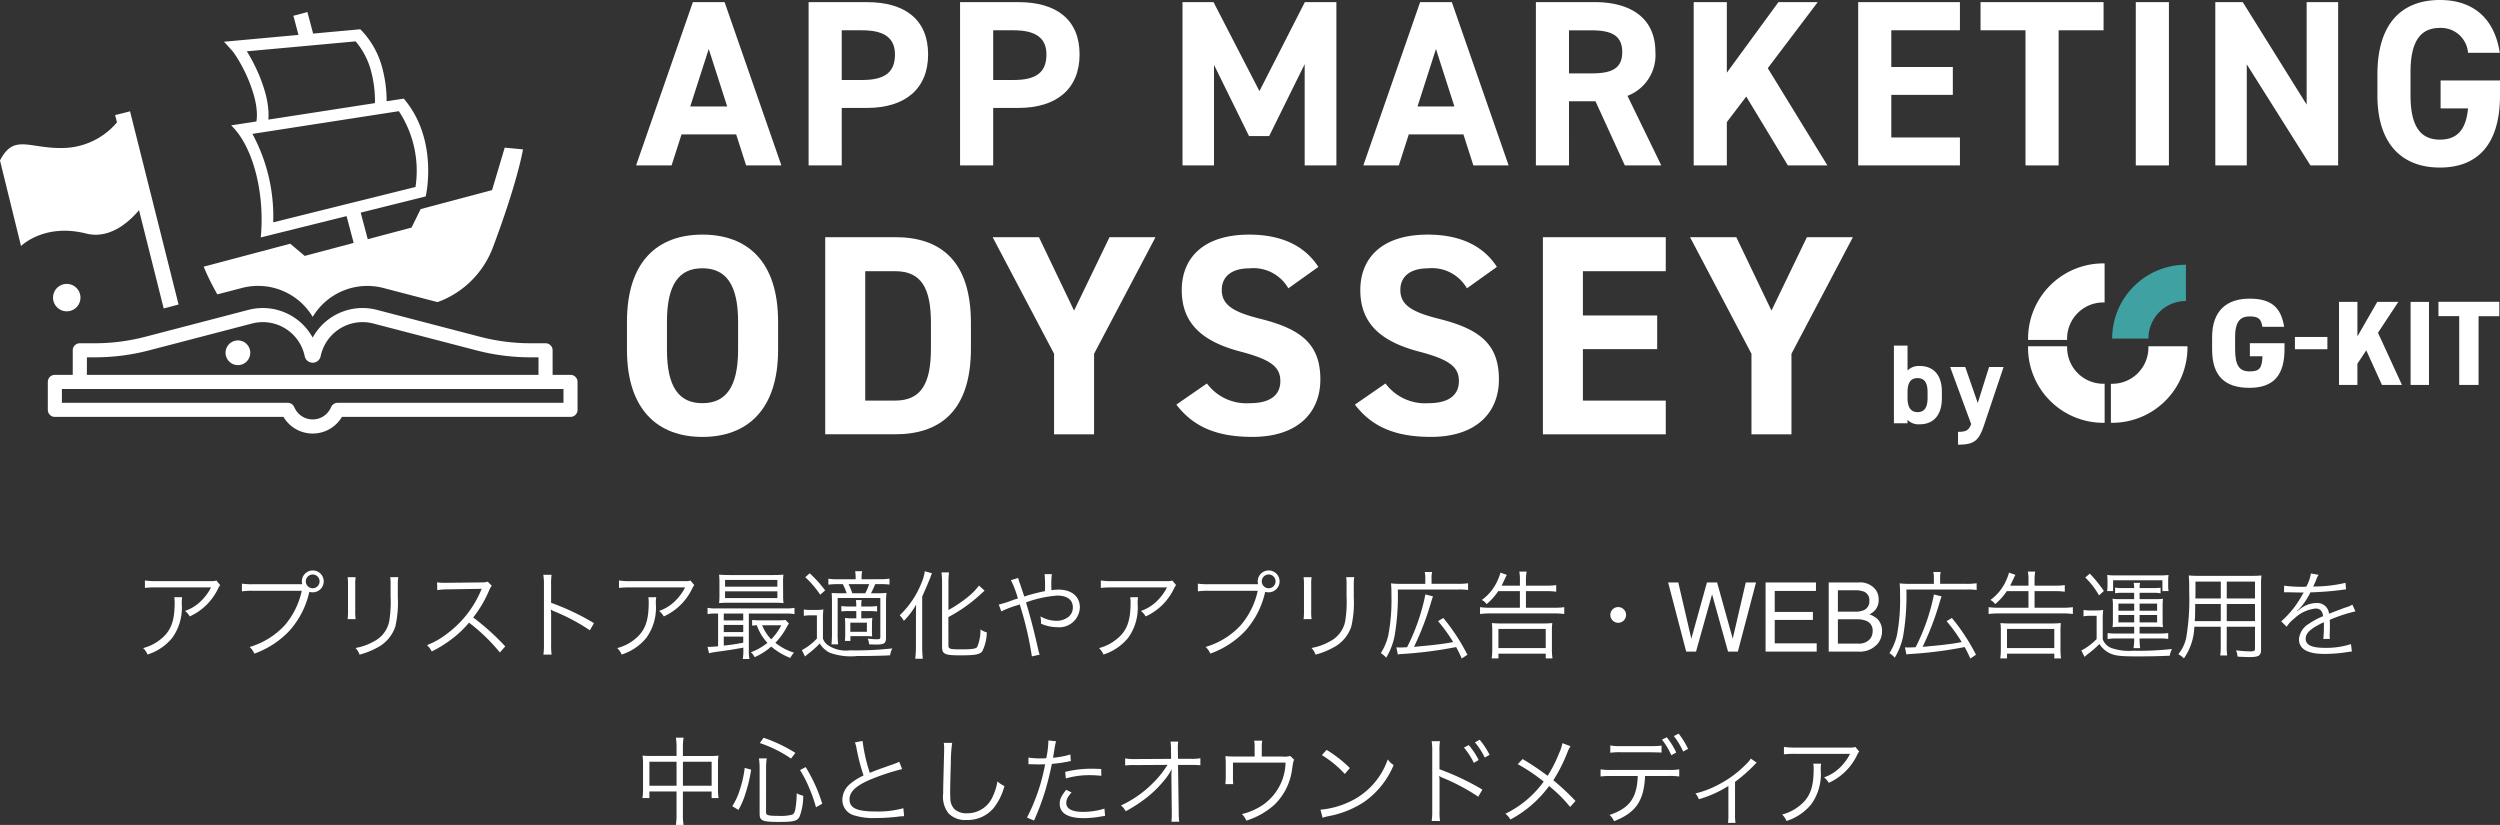
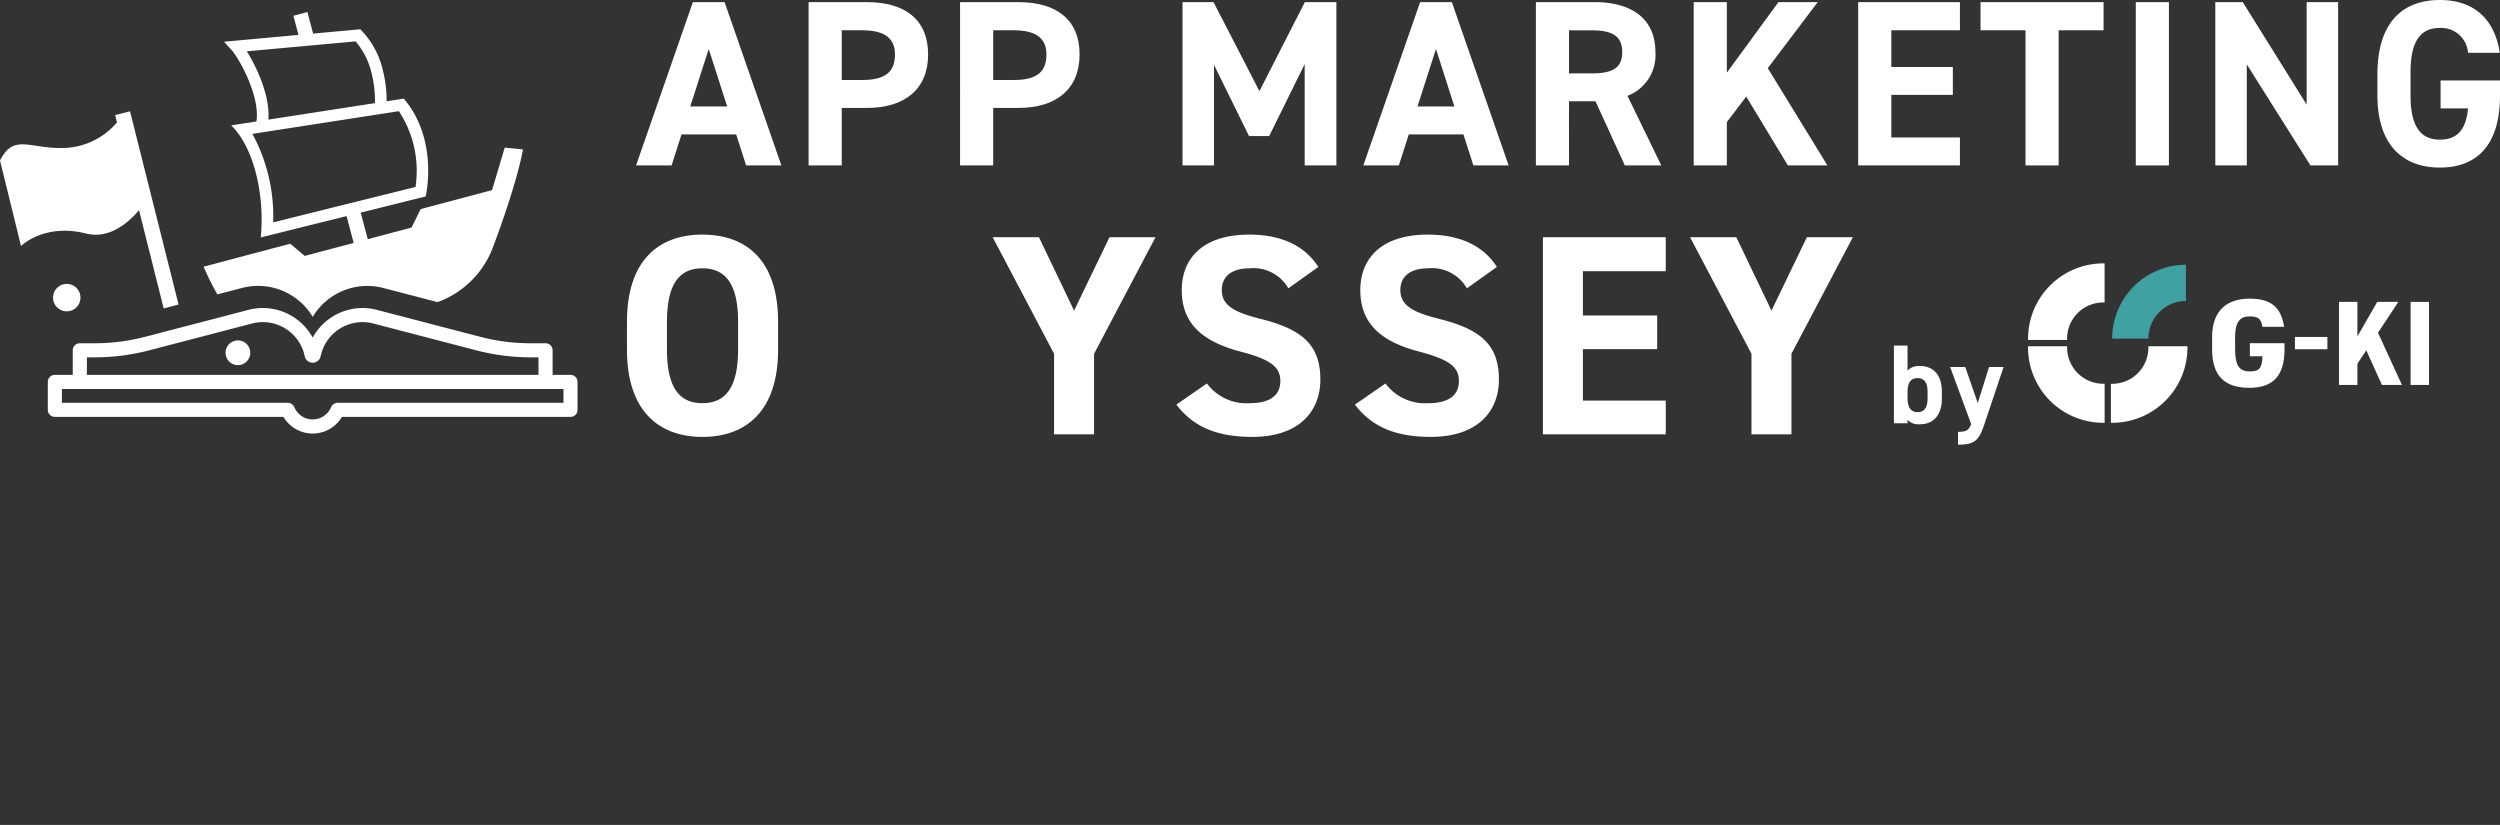
<svg xmlns="http://www.w3.org/2000/svg" width="285.387" height="94.173" viewBox="0 0 285.387 94.173">
  <rect x="0" y="0" width="285.387" height="94.173" fill="#333333" stroke="none" />
  <defs>
    <clipPath id="clip-path">
      <rect id="長方形_109" data-name="長方形 109" width="285.387" height="50.763" fill="none" />
    </clipPath>
  </defs>
  <g id="グループ_79" data-name="グループ 79" transform="translate(-1981.306 657.381)">
-     <path id="パス_119" data-name="パス 119" d="M-118-8.118c-.2.077-.2.077-.935.077h-5.907a8.062,8.062,0,0,1-1.309-.077v.847a10.621,10.621,0,0,1,1.3-.055h6.248a5.836,5.836,0,0,1-1.232,1.639,4.762,4.762,0,0,1-1.738,1.045,2.161,2.161,0,0,1,.539.627A6.584,6.584,0,0,0-117.82-7.15a1.974,1.974,0,0,1,.264-.44Zm-4.8,1.914a2.9,2.9,0,0,1,.044.594c0,2.145-.429,3.267-1.595,4.2A5.169,5.169,0,0,1-126.356-.4a2.151,2.151,0,0,1,.506.737,5.992,5.992,0,0,0,2.816-1.9,5.892,5.892,0,0,0,1.089-3.872,3.99,3.99,0,0,1,.044-.77Zm14.377-1.485h-5.412a7.8,7.8,0,0,1-1.243-.066v.88a8.122,8.122,0,0,1,1.232-.066h5.6a8.914,8.914,0,0,1-1.925,3.916,8.833,8.833,0,0,1-4.026,2.5,2.177,2.177,0,0,1,.539.759,10.208,10.208,0,0,0,4-2.607A9.824,9.824,0,0,0-107.4-6.754l.022-.066a1.3,1.3,0,0,0,.385.055,1.253,1.253,0,0,0,1.254-1.254,1.249,1.249,0,0,0-1.243-1.243,1.253,1.253,0,0,0-1.254,1.254,1.166,1.166,0,0,0,.044.319Zm1.43-1.111a.784.784,0,0,1,.781.781.786.786,0,0,1-.781.792.789.789,0,0,1-.792-.792A.786.786,0,0,1-106.985-8.8Zm3.982.308a6.47,6.47,0,0,1,.044.924v2.937a6.67,6.67,0,0,1-.044.924h.913a5.825,5.825,0,0,1-.044-.913V-7.579a6.009,6.009,0,0,1,.044-.913Zm4.862,0a6.116,6.116,0,0,1,.044.968v1.243a13.677,13.677,0,0,1-.154,2.8,3.281,3.281,0,0,1-1.76,2.321,6.4,6.4,0,0,1-2.09.748,2.1,2.1,0,0,1,.462.759,8.66,8.66,0,0,0,2-.792,4.18,4.18,0,0,0,2.09-2.442,12.4,12.4,0,0,0,.275-3.355v-1.3a4.91,4.91,0,0,1,.055-.957Zm13.134,7.9a27.356,27.356,0,0,0-3.663-3.3,13.3,13.3,0,0,0,1.815-3.08,2.053,2.053,0,0,1,.308-.539l-.462-.473a2.051,2.051,0,0,1-.7.088l-3.927.044h-.286a5.169,5.169,0,0,1-.869-.055l.022.891a7.4,7.4,0,0,1,1.133-.088l3.674-.055a1.869,1.869,0,0,0,.264-.011.233.233,0,0,1-.033.077c-.022.055-.033.066-.055.132A11.922,11.922,0,0,1-91.717-2,8.855,8.855,0,0,1-93.95-.737a2.448,2.448,0,0,1,.539.726,14.166,14.166,0,0,0,2.156-1.32,11.941,11.941,0,0,0,2.1-1.969A20.459,20.459,0,0,1-85.634.1Zm5.291.935a7.48,7.48,0,0,1-.055-1.166V-4.136a3.841,3.841,0,0,0-.044-.649l.022-.011a1.214,1.214,0,0,0,.341.187,22.428,22.428,0,0,1,4.1,2.178l.473-.814a27.281,27.281,0,0,0-4.895-2.321V-7.623a6.9,6.9,0,0,1,.055-1.144h-.946A6.521,6.521,0,0,1-80.6-7.645V-.814A7.074,7.074,0,0,1-80.662.341Zm15.84-8.459c-.2.077-.2.077-.935.077h-5.907a8.062,8.062,0,0,1-1.309-.077v.847a10.621,10.621,0,0,1,1.3-.055h6.248a5.836,5.836,0,0,1-1.232,1.639,4.762,4.762,0,0,1-1.738,1.045,2.161,2.161,0,0,1,.539.627A6.584,6.584,0,0,0-63.7-7.15a1.974,1.974,0,0,1,.264-.44Zm-4.8,1.914a2.9,2.9,0,0,1,.044.594c0,2.145-.429,3.267-1.595,4.2A5.169,5.169,0,0,1-72.236-.4a2.151,2.151,0,0,1,.506.737,5.992,5.992,0,0,0,2.816-1.9,5.892,5.892,0,0,0,1.089-3.872,3.99,3.99,0,0,1,.044-.77Zm7.964,1.859v3.74c-.462.044-.836.066-1.023.066h-.187l.176.726c.319-.077.528-.11.814-.154C-59.234-.2-59.234-.2-57.837-.451v.275A5.892,5.892,0,0,1-57.9.847h.759A4.96,4.96,0,0,1-57.21-.176V-4.345h4.2A5.646,5.646,0,0,1-52-4.279v-.715a5.024,5.024,0,0,1-1.023.066h-7.9a4.724,4.724,0,0,1-1-.066v.715a5.464,5.464,0,0,1,.99-.066Zm.649,0h2.222v.781h-2.222Zm0,1.3h2.222v.814h-2.222Zm0,1.331h2.222v.7c-.957.176-1.287.231-2.222.33Zm7.04-1.9a4.888,4.888,0,0,1-.836.044H-55.9a6.849,6.849,0,0,1-.935-.044v.649c.231-.022.363-.033.539-.044A5.551,5.551,0,0,0-55.087-1,6.486,6.486,0,0,1-56.979.077a1.814,1.814,0,0,1,.429.561,7.421,7.421,0,0,0,1.9-1.21A7.64,7.64,0,0,0-52.48.726a3.246,3.246,0,0,1,.418-.605A6.564,6.564,0,0,1-54.185-1a7.8,7.8,0,0,0,1.353-1.892,3.368,3.368,0,0,1,.2-.319Zm-.473.605a6.507,6.507,0,0,1-1.155,1.606,4.937,4.937,0,0,1-1.034-1.606Zm.2-4.895a6.469,6.469,0,0,1,.044-.88c-.374.033-.682.044-1.188.044H-59.41c-.506,0-.825-.011-1.2-.044a6.681,6.681,0,0,1,.044.88v1.5a6.609,6.609,0,0,1-.044.869c.4-.033.7-.044,1.188-.044h5.038c.429,0,.781.011,1.133.044a6.4,6.4,0,0,1-.044-.869Zm-6.622-.275h5.973v.77h-5.973Zm0,1.3h5.973v.77h-5.973Zm14.982,2.255v.825h-.451a5.479,5.479,0,0,1-.847-.044c.022.286.033.462.033.781v1.045c0,.319-.011.572-.033.8h.627v-.55h1.683c.3,0,.594.011.8.033a5.342,5.342,0,0,1-.022-.726v-.583a5.389,5.389,0,0,1,.044-.8,6.368,6.368,0,0,1-.88.044h-.385v-.825h.836a8.437,8.437,0,0,1,.968.044V-5.2a6.127,6.127,0,0,1-.968.055h-.836a4.14,4.14,0,0,1,.044-.737h-.66a4.3,4.3,0,0,1,.044.737h-.781A5.771,5.771,0,0,1-46.65-5.2v.616a8.083,8.083,0,0,1,.935-.044Zm-.682,1.32h1.892v1.045h-1.892Zm1.287-4.95a3.727,3.727,0,0,1,.066-.924h-.8a4.939,4.939,0,0,1,.055.924h-1.958a7.553,7.553,0,0,1-1.155-.066v.682A7.777,7.777,0,0,1-46.98-7.7h.5a8.539,8.539,0,0,1,.44,1.045H-46.5c-.682,0-.913-.011-1.254-.033.022.341.033.561.033,1.155V-2.09a12.206,12.206,0,0,1-.055,1.265h.759a11.16,11.16,0,0,1-.055-1.265V-6.116H-42.2v4.455c0,.209-.066.253-.385.253a8.524,8.524,0,0,1-1.056-.077,2.237,2.237,0,0,1,.165.66c.319.011.583.022.781.022.957,0,1.144-.132,1.144-.814V-5.5A11.48,11.48,0,0,1-41.5-6.7a10.657,10.657,0,0,1-1.166.044h-.6c.2-.385.341-.7.484-1.045h.517a7.831,7.831,0,0,1,1.111.055v-.682a7.425,7.425,0,0,1-1.133.066ZM-45.4-6.655A7.246,7.246,0,0,0-45.825-7.7h2.354a7.1,7.1,0,0,1-.451,1.045Zm-5.368-1.837a11.411,11.411,0,0,1,1.705,2l.561-.495a13.345,13.345,0,0,0-1.76-1.947Zm-.165,4.411a4.168,4.168,0,0,1,.8-.055h.693v2.651A6.6,6.6,0,0,1-51.16-.165l.363.726c.033-.033.066-.055.077-.066.143-.132.242-.209.253-.22a10.392,10.392,0,0,0,1.353-1.2A2.747,2.747,0,0,0-47.97.132a7,7,0,0,0,3.124.374c1.441,0,2.574-.022,3.762-.077a2.459,2.459,0,0,1,.253-.792,37.258,37.258,0,0,1-4.829.22,3.7,3.7,0,0,1-2.563-.616,1.567,1.567,0,0,1-.528-.715V-3.641A8.3,8.3,0,0,1-48.7-4.807a6.573,6.573,0,0,1-.847.055h-.539a4.458,4.458,0,0,1-.847-.055Zm16.5.143a17.559,17.559,0,0,0,3.465-2.409c.517-.473.517-.473.671-.605l-.638-.583A7.751,7.751,0,0,1-32.5-6.006a14.943,14.943,0,0,1-1.925,1.265V-7.854a8.583,8.583,0,0,1,.066-1.188h-.858a10.424,10.424,0,0,1,.066,1.188V-.561c0,.858.286.99,2.123.99,1.65,0,2.189-.1,2.464-.462a5.018,5.018,0,0,0,.517-2.156,2.511,2.511,0,0,1-.726-.341,4.845,4.845,0,0,1-.374,2.013c-.165.2-.583.264-1.837.264-1.276,0-1.441-.055-1.441-.44ZM-38.136-.55A13.05,13.05,0,0,1-38.213.814h.858c-.044-.451-.066-.9-.066-1.331V-6.281c.407-.913.781-1.793.88-2.046.187-.506.187-.506.231-.616l-.814-.231a4.894,4.894,0,0,1-.374,1.32,10.3,10.3,0,0,1-2.486,3.707,4,4,0,0,1,.473.638,8.856,8.856,0,0,0,1.4-1.848c-.022.583-.022.726-.022,1.342Zm10.846-7.6a11.05,11.05,0,0,1,.792,2.09c-.176.055-.286.077-.561.176a12.072,12.072,0,0,1-1.617.517l.286.781a10.484,10.484,0,0,1,1.507-.605,4.754,4.754,0,0,0,.594-.2A39.118,39.118,0,0,1-24.9.55l.891-.2a3.491,3.491,0,0,1-.143-.473c-.462-2.068-.858-3.619-1.419-5.489a12.97,12.97,0,0,1,3.586-.781c1.111,0,1.76.495,1.76,1.331a1.334,1.334,0,0,1-.528,1.122,2.228,2.228,0,0,1-1.32.429,3.739,3.739,0,0,1-1.848-.506,4.9,4.9,0,0,1,.066.627,1.581,1.581,0,0,1-.011.2,4.658,4.658,0,0,0,1.859.407,2.351,2.351,0,0,0,2.585-2.266c0-1.232-.946-2.024-2.42-2.024a5.54,5.54,0,0,0-.825.066c-.011-.132-.011-.341-.011-.352a10.379,10.379,0,0,1,.055-1.485h-.825A15.246,15.246,0,0,1-23.407-6.9a19.508,19.508,0,0,0-2.365.616c-.154-.5-.264-.8-.484-1.452a4.421,4.421,0,0,1-.209-.671Zm18.414.033c-.2.077-.2.077-.935.077h-5.907a8.062,8.062,0,0,1-1.309-.077v.847a10.621,10.621,0,0,1,1.3-.055h6.248a5.836,5.836,0,0,1-1.232,1.639,4.762,4.762,0,0,1-1.738,1.045,2.161,2.161,0,0,1,.539.627A6.584,6.584,0,0,0-8.7-7.15a1.974,1.974,0,0,1,.264-.44Zm-4.8,1.914a2.9,2.9,0,0,1,.044.594c0,2.145-.429,3.267-1.6,4.2A5.169,5.169,0,0,1-17.236-.4a2.151,2.151,0,0,1,.506.737,5.992,5.992,0,0,0,2.816-1.9,5.892,5.892,0,0,0,1.089-3.872,3.99,3.99,0,0,1,.044-.77ZM.7-7.689H-4.707A7.8,7.8,0,0,1-5.95-7.755v.88a8.122,8.122,0,0,1,1.232-.066h5.6A8.914,8.914,0,0,1-1.044-3.025,8.833,8.833,0,0,1-5.07-.528a2.177,2.177,0,0,1,.539.759,10.208,10.208,0,0,0,4-2.607A9.824,9.824,0,0,0,1.717-6.754l.022-.066a1.3,1.3,0,0,0,.385.055A1.253,1.253,0,0,0,3.378-8.019,1.249,1.249,0,0,0,2.135-9.262,1.253,1.253,0,0,0,.881-8.008a1.166,1.166,0,0,0,.044.319ZM2.135-8.8a.784.784,0,0,1,.781.781.786.786,0,0,1-.781.792.789.789,0,0,1-.792-.792A.786.786,0,0,1,2.135-8.8Zm3.982.308a6.469,6.469,0,0,1,.044.924v2.937a6.669,6.669,0,0,1-.044.924H7.03a5.825,5.825,0,0,1-.044-.913V-7.579a6.01,6.01,0,0,1,.044-.913Zm4.862,0a6.117,6.117,0,0,1,.044.968v1.243a13.677,13.677,0,0,1-.154,2.8,3.281,3.281,0,0,1-1.76,2.321,6.4,6.4,0,0,1-2.09.748,2.1,2.1,0,0,1,.462.759,8.66,8.66,0,0,0,2-.792,4.18,4.18,0,0,0,2.09-2.442,12.4,12.4,0,0,0,.275-3.355v-1.3a4.91,4.91,0,0,1,.055-.957ZM16.875.33a2.943,2.943,0,0,1,.473-.055A46.559,46.559,0,0,0,23.53-.517,13.3,13.3,0,0,1,24.168.792l.649-.429a22.448,22.448,0,0,0-2.75-4.2l-.6.363a18.668,18.668,0,0,1,1.727,2.387C22.441-.946,22-.88,21.055-.77c-.374.044-1.144.121-2.332.231A32.3,32.3,0,0,0,20.67-5.632c.1-.33.143-.462.22-.671l-.869-.22A23.352,23.352,0,0,1,17.931-.5c-.264.022-.671.033-.869.033a1.835,1.835,0,0,1-.352-.022ZM20.01-7.733H17.2a8.345,8.345,0,0,1-1.1-.055,13.466,13.466,0,0,1,.044,1.375,21.4,21.4,0,0,1-.363,4.587,6.561,6.561,0,0,1-.847,2A2.7,2.7,0,0,1,15.544.7a7.7,7.7,0,0,0,.979-2.585,27.678,27.678,0,0,0,.352-5.2h6.831a7.459,7.459,0,0,1,1.188.055V-7.8a7.652,7.652,0,0,1-1.188.066H20.725v-.638a2.63,2.63,0,0,1,.066-.715h-.847a2.687,2.687,0,0,1,.066.7Zm10.8.836v1.892H27.369a8.152,8.152,0,0,1-1.111-.066v.781a8.928,8.928,0,0,1,1.122-.066h7.359a8.27,8.27,0,0,1,1.133.066v-.781a7.729,7.729,0,0,1-1.133.066H31.5V-6.9h2.343a7.5,7.5,0,0,1,1.111.066V-7.59a7.462,7.462,0,0,1-1.122.066H31.5v-.55a5.455,5.455,0,0,1,.077-1.056h-.836A5.08,5.08,0,0,1,30.812-8.1v.572h-2.09c.11-.22.2-.4.374-.781.132-.286.132-.286.22-.451l-.726-.253a5.519,5.519,0,0,1-.33.9,5.451,5.451,0,0,1-1.8,2.222,1.457,1.457,0,0,1,.55.473A6.918,6.918,0,0,0,28.337-6.9ZM28.359.781V.242h5.4V.781h.77A7.3,7.3,0,0,1,34.464-.33V-2.321a7.165,7.165,0,0,1,.044-.935,9.91,9.91,0,0,1-1.078.044H28.7a10,10,0,0,1-1.089-.044,6.952,6.952,0,0,1,.044.935v1.98A7.772,7.772,0,0,1,27.589.781Zm0-3.366h5.4V-.4h-5.4Zm13.673-2.5a.906.906,0,0,0-.9.9.906.906,0,0,0,.9.9.906.906,0,0,0,.9-.9A.906.906,0,0,0,42.032-5.082ZM48.891-7.89l1.488,6.418L52.162-7.89h1.16l1.783,6.418L56.593-7.89h1.171L55.691,0H54.568L52.747-6.542,50.916,0H49.793L47.731-7.89Zm9.963,0h5.752v.967H59.9v2.4h4.356v.913H59.9V-.94h4.791V0H58.854Zm10.2,3.335a2.4,2.4,0,0,0,1.053-.188A1.083,1.083,0,0,0,70.7-5.806a1.025,1.025,0,0,0-.628-1.042A2.824,2.824,0,0,0,69.016-7H67.11v2.444Zm.36,3.642a1.626,1.626,0,0,0,1.4-.569,1.434,1.434,0,0,0,.263-.87,1.158,1.158,0,0,0-.768-1.171,2.907,2.907,0,0,0-1.08-.167H67.11V-.913ZM66.062-7.89h3.389a2.247,2.247,0,0,1,1.971.827,1.911,1.911,0,0,1,.344,1.128,1.776,1.776,0,0,1-.424,1.225,2.074,2.074,0,0,1-.634.462,2.681,2.681,0,0,1,.908.521A1.89,1.89,0,0,1,72.148-2.3a2.2,2.2,0,0,1-.478,1.38A2.692,2.692,0,0,1,69.4,0H66.062ZM74.931.33A2.943,2.943,0,0,1,75.4.275a46.559,46.559,0,0,0,6.182-.792A13.3,13.3,0,0,1,82.224.792l.649-.429a22.448,22.448,0,0,0-2.75-4.2l-.605.363a18.667,18.667,0,0,1,1.727,2.387c-.748.143-1.188.209-2.134.319-.374.044-1.144.121-2.332.231a32.3,32.3,0,0,0,1.947-5.093c.1-.33.143-.462.22-.671l-.869-.22A23.352,23.352,0,0,1,75.987-.5c-.264.022-.671.033-.869.033a1.835,1.835,0,0,1-.352-.022Zm3.135-8.063H75.261a8.345,8.345,0,0,1-1.1-.055,13.464,13.464,0,0,1,.044,1.375,21.4,21.4,0,0,1-.363,4.587,6.561,6.561,0,0,1-.847,2A2.7,2.7,0,0,1,73.6.7a7.7,7.7,0,0,0,.979-2.585,27.678,27.678,0,0,0,.352-5.2h6.831a7.459,7.459,0,0,1,1.188.055V-7.8a7.652,7.652,0,0,1-1.188.066H78.781v-.638a2.63,2.63,0,0,1,.066-.715H78a2.687,2.687,0,0,1,.066.7Zm10.8.836v1.892H85.425a8.152,8.152,0,0,1-1.111-.066v.781a8.928,8.928,0,0,1,1.122-.066H92.8a8.269,8.269,0,0,1,1.133.066v-.781a7.729,7.729,0,0,1-1.133.066H89.561V-6.9H91.9a7.5,7.5,0,0,1,1.111.066V-7.59a7.462,7.462,0,0,1-1.122.066H89.561v-.55a5.455,5.455,0,0,1,.077-1.056H88.8A5.08,5.08,0,0,1,88.868-8.1v.572h-2.09c.11-.22.2-.4.374-.781.132-.286.132-.286.22-.451l-.726-.253a5.519,5.519,0,0,1-.33.9,5.451,5.451,0,0,1-1.8,2.222,1.457,1.457,0,0,1,.55.473A6.919,6.919,0,0,0,86.393-6.9ZM86.415.781V.242h5.4V.781h.77A7.3,7.3,0,0,1,92.52-.33V-2.321a7.165,7.165,0,0,1,.044-.935,9.91,9.91,0,0,1-1.078.044h-4.73a10,10,0,0,1-1.089-.044,6.953,6.953,0,0,1,.044.935v1.98A7.773,7.773,0,0,1,85.645.781Zm0-3.366h5.4V-.4h-5.4Zm14.52-.242v.77H98.823a7.453,7.453,0,0,1-.924-.055v.682a5.591,5.591,0,0,1,.924-.066h2.112v.143a6.13,6.13,0,0,1-.077.957h.759a6.432,6.432,0,0,1-.066-.957V-1.5h2.321a6,6,0,0,1,.946.055v-.671a6.931,6.931,0,0,1-.946.055h-2.321v-.77h1.815a6.985,6.985,0,0,1,.858.044,4.8,4.8,0,0,1-.044-.715V-5.291a5.106,5.106,0,0,1,.044-.737,6.223,6.223,0,0,1-.858.044h-1.815V-6.71H103.1a4.528,4.528,0,0,1,.847.055v-.638a5.271,5.271,0,0,1-.814.044h-1.584a2.951,2.951,0,0,1,.055-.594h-.726a3.515,3.515,0,0,1,.055.594H99.593a4.4,4.4,0,0,1-.836-.055v.649A4.6,4.6,0,0,1,99.6-6.71h1.331v.726H99.307a6.153,6.153,0,0,1-.847-.044,4.641,4.641,0,0,1,.044.737V-3.5a4.611,4.611,0,0,1-.044.715,6.577,6.577,0,0,1,.847-.044Zm0-2.651v.814h-1.8v-.814Zm.616,0h2v.814h-2Zm-.616,1.3v.847h-1.8V-4.18Zm.616,0h2v.847h-2ZM97.888-7.59a4.35,4.35,0,0,1-.044.682h.682V-8.14h5.632v1.232h.7a4.12,4.12,0,0,1-.044-.7v-.462a3.949,3.949,0,0,1,.044-.671,9.22,9.22,0,0,1-1.023.044H98.856a8.885,8.885,0,0,1-1.012-.044,4.261,4.261,0,0,1,.044.682Zm-2.541-.869A9.156,9.156,0,0,1,96.92-6.413l.55-.506a14.982,14.982,0,0,0-1.6-1.98Zm-.2,4.433a4.309,4.309,0,0,1,.8-.055h.7V-1.43A6.846,6.846,0,0,1,94.9-.121l.374.726a4.56,4.56,0,0,1,.418-.363A10.148,10.148,0,0,0,96.964-.869,2.815,2.815,0,0,0,98.119.176c.649.308,1.243.374,3.267.374,1.221,0,2.31-.022,3.6-.077a2.91,2.91,0,0,1,.264-.77,33.611,33.611,0,0,1-4.433.2A6.117,6.117,0,0,1,98.3-.418a1.7,1.7,0,0,1-.957-.99V-3.586a8.209,8.209,0,0,1,.055-1.166,5.22,5.22,0,0,1-.847.055H96a4.388,4.388,0,0,1-.847-.055ZM111.5-2.838h3.223V-.352c0,.275-.1.33-.583.33a14.067,14.067,0,0,1-1.573-.121,2.57,2.57,0,0,1,.165.715c.462.033,1.012.055,1.364.055,1.067,0,1.32-.165,1.32-.858V-7.612a9.283,9.283,0,0,1,.044-1.078,10.657,10.657,0,0,1-1.166.044h-5.918a11.716,11.716,0,0,1-1.21-.044,16.718,16.718,0,0,1,.044,1.793,25.749,25.749,0,0,1-.341,5.335A4.421,4.421,0,0,1,105.973.3a2.669,2.669,0,0,1,.638.473A6.633,6.633,0,0,0,107.8-2.838h3.014V-.759a8.071,8.071,0,0,1-.055,1.2h.792a7.89,7.89,0,0,1-.055-1.2Zm0-3.223V-7.986h3.223v1.925Zm-.682,0h-2.9l.011-.616V-7.986h2.893Zm.682.627h3.223v1.958H111.5Zm-.682,0v1.958h-2.97c.033-.506.033-.55.044-1.232,0-.154,0-.418.011-.726ZM120.405-7.4a15.392,15.392,0,0,1-2.354-.121l-.011.759a1.951,1.951,0,0,1,.242-.011h.176c.407.011,1.441.033,1.617.033a1.218,1.218,0,0,0,.209-.022l-.1.165a10.946,10.946,0,0,1-2.464,3.146l.616.616a3.64,3.64,0,0,1,.847-.913,4.132,4.132,0,0,1,2.453-1.166c.517,0,.781.264.869.869a8.539,8.539,0,0,0-1.639.88,2.274,2.274,0,0,0-1.122,1.738c0,1.133.957,1.694,2.926,1.694a17.065,17.065,0,0,0,2.673-.22,4.329,4.329,0,0,1,.44-.055l-.1-.847a9.217,9.217,0,0,1-2.937.429c-1.551,0-2.233-.319-2.233-1.045,0-.66.572-1.177,2.068-1.881a2.892,2.892,0,0,1,.011.33,15.821,15.821,0,0,1-.066,1.584l.748-.011a2.391,2.391,0,0,1-.022-.4c0-.1,0-.253.011-.5.011-.22.011-.462.011-.605,0-.275,0-.385-.022-.671a18.263,18.263,0,0,1,2.937-.968l-.352-.77a2.42,2.42,0,0,1-.748.319c-.484.176-1.111.407-1.914.726a1.335,1.335,0,0,0-1.452-1.221,2.927,2.927,0,0,0-1.661.539c-.11.077-.11.077-.506.385a.085.085,0,0,1-.022-.033v-.011a.011.011,0,0,0,.011-.011c.011-.011.066-.055.143-.11.044-.033.264-.286.374-.418a8.111,8.111,0,0,0,.99-1.562,35.517,35.517,0,0,0,3.63-.286,3.429,3.429,0,0,1,.44-.055l-.066-.748a15.482,15.482,0,0,1-3.465.418,1.872,1.872,0,0,0-.231.011c.055-.1.2-.4.341-.748a2.336,2.336,0,0,1,.286-.594l-.88-.154a4.668,4.668,0,0,1-.528,1.507ZM-65.461,11.916h-3.058a6.015,6.015,0,0,1-.825-.044,6.935,6.935,0,0,1,.055.869v3a6.964,6.964,0,0,1-.066.979h.792v-.748h3.1v2.563a7.579,7.579,0,0,1-.077,1.254h.88a6.211,6.211,0,0,1-.077-1.254V15.975h3.278v.748h.792a6.963,6.963,0,0,1-.066-.979v-3a5.25,5.25,0,0,1,.055-.869,5.882,5.882,0,0,1-.836.044h-3.223v-.968a6.561,6.561,0,0,1,.077-1.122h-.88a6.338,6.338,0,0,1,.077,1.144Zm0,.66v2.739h-3.1V12.576Zm.726,2.739V12.576h3.278v2.739Zm6.336,2.761a8.826,8.826,0,0,0,.825-1.936,16.755,16.755,0,0,0,.627-2.662l-.737-.2a12.041,12.041,0,0,1-.572,2.541,7.013,7.013,0,0,1-.847,1.826Zm6.5-6.512a17.069,17.069,0,0,0-3.63-1.727l-.429.605a14.162,14.162,0,0,1,3.564,1.771Zm3.069,5.8a18.207,18.207,0,0,0-1.892-4.18l-.649.341a12.731,12.731,0,0,1,1.012,1.947,16.678,16.678,0,0,1,.814,2.3Zm-6.413-4.136a6,6,0,0,1,.077-1.034h-.891a7.424,7.424,0,0,1,.077,1.045V18.5c0,.814.308.946,2.2.946,1.705,0,2.1-.1,2.365-.616A6.816,6.816,0,0,0-51,16.459a2.984,2.984,0,0,1-.748-.286,10.532,10.532,0,0,1-.154,1.815c-.077.4-.187.572-.407.638a5.1,5.1,0,0,1-1.408.132c-1.276,0-1.529-.066-1.529-.407Zm10.142-2.86a3.68,3.68,0,0,1,.187.693,22.407,22.407,0,0,0,.8,3.08,6.85,6.85,0,0,0-1.441.891,2.38,2.38,0,0,0-.979,1.87,1.826,1.826,0,0,0,1.364,1.8,7.483,7.483,0,0,0,2.442.3,22.067,22.067,0,0,0,2.431-.143,5.7,5.7,0,0,1,.814-.066l-.088-.913a10.922,10.922,0,0,1-3.146.374c-2.156,0-3-.385-3-1.386,0-.913.814-1.639,2.695-2.387a25.3,25.3,0,0,1,3.311-1.067l-.33-.836a5.948,5.948,0,0,1-.7.286c-1.7.594-2.013.715-2.662.979a19.132,19.132,0,0,1-.825-3.641Zm10.142.055a3.384,3.384,0,0,1,.044.583c0,.176,0,.385-.011.715-.088,3.465-.1,3.74-.1,4.477a3.064,3.064,0,0,0,.6,2.255,2.609,2.609,0,0,0,2.068.77,3.851,3.851,0,0,0,3.1-1.375,6.692,6.692,0,0,0,1.221-2.5,3.112,3.112,0,0,1-.792-.528,6.535,6.535,0,0,1-.539,1.727,3.159,3.159,0,0,1-2.948,1.914,2.076,2.076,0,0,1-1.375-.429,1.732,1.732,0,0,1-.517-1.32c-.011-.253-.022-.528-.022-.66,0-.495.033-1.991.077-3.311A16.96,16.96,0,0,1-34,10.42Zm9.669,2.442a1.638,1.638,0,0,1,.187-.011h.044c.429.022.528.022.913.022.407,0,.539,0,.759-.011a22.123,22.123,0,0,1-2.068,6.083l.8.341a28.986,28.986,0,0,0,1.265-3.355c.3-1,.6-2.244.77-3.113a16.078,16.078,0,0,0,1.859-.264c.22-.044.22-.044.308-.055l-.055-.759a9.07,9.07,0,0,1-1.98.374c.055-.33.088-.484.143-.836a10.4,10.4,0,0,1,.2-1.045l-.869-.088a10.756,10.756,0,0,1-.242,2.024c-.319.022-.44.022-.66.022a7.586,7.586,0,0,1-1.375-.1Zm8.305.539c-.825-.033-.99-.033-1.2-.033a12.463,12.463,0,0,0-2.915.363l.077.748a9.574,9.574,0,0,1,2.75-.374,11.044,11.044,0,0,1,1.3.077Zm-4,2.376c-.583.748-.737,1.089-.737,1.584,0,1.089.935,1.65,2.739,1.65a11.023,11.023,0,0,0,1.958-.187c.363-.055.363-.055.484-.077l-.077-.825a8.173,8.173,0,0,1-2.431.374c-1.254,0-1.925-.352-1.925-1.012A1.324,1.324,0,0,1-20.7,16.5a3.686,3.686,0,0,1,.33-.418Zm12.012-1.584v.066l.044,4.048v.242a6.5,6.5,0,0,1-.044.869h.891A9.988,9.988,0,0,1-8.14,18.3l-.077-5.357h1.639a9,9,0,0,1,.913.033v-.8a5.559,5.559,0,0,1-1.1.066H-8.217l-.022-1.1v-.264a4.225,4.225,0,0,1,.044-.6h-.88a5.242,5.242,0,0,1,.055.891l.011,1.078-4,.022a6.216,6.216,0,0,1-1.243-.077V13a8.643,8.643,0,0,1,1.221-.044l3.608-.022a10.6,10.6,0,0,1-1.584,2A12.487,12.487,0,0,1-14.74,17.57a1.773,1.773,0,0,1,.55.66A16.922,16.922,0,0,0-12.375,17.1a12.837,12.837,0,0,0,2.607-2.431,6.851,6.851,0,0,0,.825-1.232c-.022.473-.033.638-.033.715ZM1.342,11.982V10.86a4.318,4.318,0,0,1,.055-.693H.473a3.451,3.451,0,0,1,.055.7v1.111H-1.8a9.4,9.4,0,0,1-1.012-.044,7.2,7.2,0,0,1,.044.891v1.485c0,.286-.022.638-.044.825h.9a7.834,7.834,0,0,1-.033-.814v-1.65H4.059a6.039,6.039,0,0,1-2.552,4.807A7.263,7.263,0,0,1-.924,18.549a2.253,2.253,0,0,1,.506.748A8.624,8.624,0,0,0,2.8,17.471,6.854,6.854,0,0,0,4.8,13.456c.143-.935.143-.935.242-1.111l-.451-.429a2.45,2.45,0,0,1-.924.066Zm6.864-.165a12.146,12.146,0,0,1,2.618,2.156l.572-.682a14.33,14.33,0,0,0-2.651-2.068Zm.077,7.15a5.78,5.78,0,0,1,.66-.176,11.09,11.09,0,0,0,4.1-1.639,9.648,9.648,0,0,0,3.355-4.2,2.2,2.2,0,0,1-.671-.649A8.312,8.312,0,0,1,11.242,17.2a9.574,9.574,0,0,1-3.2.847Zm13.409.374a6.8,6.8,0,0,1-.055-1.166V14.864a3.679,3.679,0,0,0-.044-.649l.022-.011a1.394,1.394,0,0,0,.341.187,22.909,22.909,0,0,1,4.1,2.178l.473-.814a28.88,28.88,0,0,0-4.9-2.321V11.377a6.26,6.26,0,0,1,.055-1.144h-.946a6.465,6.465,0,0,1,.066,1.122v6.831a7.3,7.3,0,0,1-.066,1.155Zm2.728-8.382a8.147,8.147,0,0,1,1.133,1.749l.55-.33a8.351,8.351,0,0,0-1.133-1.705Zm1.254-.594A8.027,8.027,0,0,1,26.8,12.1l.55-.319a9.266,9.266,0,0,0-1.133-1.716Zm9.988.088a4.812,4.812,0,0,1-.385,1.166,15.116,15.116,0,0,1-1.3,2.563,31.6,31.6,0,0,0-2.86-1.914l-.55.583a20.832,20.832,0,0,1,2.959,1.991,11.718,11.718,0,0,1-4.378,3.674,1.96,1.96,0,0,1,.572.66,13.135,13.135,0,0,0,4.422-3.828,15.749,15.749,0,0,1,2.4,2.387l.616-.682a28.279,28.279,0,0,0-2.53-2.365,17.991,17.991,0,0,0,1.617-3.212,3.1,3.1,0,0,1,.341-.671ZM47.74,14.2A8.645,8.645,0,0,1,49,14.259v-.814a7.222,7.222,0,0,1-1.276.066H41.294a7.3,7.3,0,0,1-1.276-.066v.814a8.645,8.645,0,0,1,1.265-.055h2.981c-.088,2.508-.946,3.685-3.223,4.444a1.923,1.923,0,0,1,.517.715c2.486-.968,3.41-2.31,3.542-5.159Zm-6.611-2.651a7.664,7.664,0,0,1,1.254-.055h3.344q1.039.016,1.254.033v-.792a9.935,9.935,0,0,1-1.265.055H42.394a5.712,5.712,0,0,1-1.265-.077Zm5.9-1.5a8.382,8.382,0,0,1,1.067,1.782l.561-.308a8.56,8.56,0,0,0-1.078-1.738Zm1.353-.407a8.614,8.614,0,0,1,1.067,1.771l.561-.308a9.156,9.156,0,0,0-1.078-1.738Zm8.789,2.574a3.583,3.583,0,0,1-.616.715A12.1,12.1,0,0,1,53.4,15.227a10.855,10.855,0,0,1-2.552.968,2.031,2.031,0,0,1,.385.66,12.817,12.817,0,0,0,3.377-1.518V18.6a6.318,6.318,0,0,1-.044.957h.858a5.879,5.879,0,0,1-.055-.968V14.875a18.385,18.385,0,0,0,2.211-1.936,1.4,1.4,0,0,1,.264-.253ZM69.1,10.882c-.2.077-.2.077-.935.077H62.26a8.062,8.062,0,0,1-1.309-.077v.847a10.621,10.621,0,0,1,1.3-.055H68.5a5.836,5.836,0,0,1-1.232,1.639,4.762,4.762,0,0,1-1.738,1.045,2.161,2.161,0,0,1,.539.627,6.584,6.584,0,0,0,3.212-3.135,1.974,1.974,0,0,1,.264-.44Zm-4.8,1.914a2.9,2.9,0,0,1,.044.594c0,2.145-.429,3.267-1.6,4.2A5.169,5.169,0,0,1,60.742,18.6a2.151,2.151,0,0,1,.506.737,5.992,5.992,0,0,0,2.816-1.9,5.892,5.892,0,0,0,1.089-3.872,3.989,3.989,0,0,1,.044-.77Z" transform="translate(2124 -583)" fill="#fff" />
    <g id="グループ_77" data-name="グループ 77" transform="translate(1981.306 -657.381)">
      <rect id="長方形_106" data-name="長方形 106" width="3.782" height="18.641" transform="translate(243.81 0.243)" fill="#fff" />
      <path id="パス_195" data-name="パス 195" d="M437.434.41v11.7L430.14.41h-3.134V19.051H430.6V7.515l7.268,11.535h3.16V.41Z" transform="translate(-174.119 -0.167)" fill="#fff" />
      <g id="グループ_76" data-name="グループ 76" transform="translate(0 0)">
        <g id="グループ_75" data-name="グループ 75" clip-path="url(#clip-path)">
          <path id="パス_196" data-name="パス 196" d="M465.468,9.186v3.188H468.6c-.216,2.242-1.081,3.566-3.215,3.566-2.188,0-3.35-1.486-3.35-5.052V8.24c0-3.566,1.162-5.052,3.35-5.052A3.083,3.083,0,0,1,468.6,6.025h3.62C471.654,2.216,469.3,0,465.387,0c-4.188,0-7.132,2.486-7.132,8.51v2.377c0,5.7,2.944,8.24,7.132,8.24,4.214,0,6.862-2.539,6.862-8.24v-1.7Z" transform="translate(-186.862 0)" fill="#fff" />
          <path id="パス_197" data-name="パス 197" d="M411.264,59.45a4.292,4.292,0,0,1,4.282-4.282V51.031a8.432,8.432,0,0,0-8.42,8.429h4.138Z" transform="translate(-166.013 -20.809)" fill="#40a1a2" />
          <path id="パス_198" data-name="パス 198" d="M390.912,59.354v.155h4.457v-.155a4.134,4.134,0,0,1,4.127-4.127h.155V50.77H399.5a8.592,8.592,0,0,0-8.584,8.584" transform="translate(-159.401 -20.702)" fill="#fff" />
          <path id="パス_199" data-name="パス 199" d="M411.165,66.9a4.133,4.133,0,0,1-4.127,4.127h-.155V75.48h.155a8.592,8.592,0,0,0,8.584-8.584v-.155h-4.457Z" transform="translate(-165.914 -27.215)" fill="#fff" />
          <path id="パス_200" data-name="パス 200" d="M395.369,66.9v-.155h-4.457V66.9A8.592,8.592,0,0,0,399.5,75.48h.155V71.023H399.5a4.133,4.133,0,0,1-4.127-4.127" transform="translate(-159.401 -27.215)" fill="#fff" />
          <path id="パス_201" data-name="パス 201" d="M430.7,64.142h1.441c-.072,1.359-.319,1.729-1.482,1.729s-1.646-.679-1.646-2.522V61.94c0-1.9.71-2.347,1.646-2.347s1.328.227,1.462,1.163v.021h2.491c-.35-2.172-1.42-3.212-3.953-3.212s-4.271,1.318-4.271,4.385v1.41c0,3.036,1.441,4.385,4.271,4.385s3.994-1.544,3.994-4.406V62.65H430.7Z" transform="translate(-173.865 -23.473)" fill="#fff" />
          <rect id="長方形_107" data-name="長方形 107" width="3.706" height="1.4" transform="translate(261.977 38.466)" fill="#fff" />
          <rect id="長方形_108" data-name="長方形 108" width="2.099" height="9.479" transform="translate(275.182 34.463)" fill="#fff" />
-           <path id="パス_202" data-name="パス 202" d="M470.023,59.81h2.367v7.853H474.6V59.82h2.367V58.174h-6.947Z" transform="translate(-191.66 -23.722)" fill="#fff" />
          <path id="パス_203" data-name="パス 203" d="M457.626,58.191h-2.409l-2.264,3.942V58.191h-2.1V67.67h2.1V65.252l1.009-1.533,1.791,3.952h2.285L455.3,61.711Z" transform="translate(-183.843 -23.729)" fill="#fff" />
          <path id="パス_204" data-name="パス 204" d="M368,68.946a1.81,1.81,0,0,0-1.388.514V66.62h-1.555v8.867h1.555V75.1a1.779,1.779,0,0,0,1.388.5c1.7,0,2.532-1.195,2.532-2.955v-.771c0-1.928-.99-2.93-2.532-2.93m.9,3.649c0,.925-.257,1.619-1.144,1.619-.861,0-1.144-.694-1.144-1.619v-.668c0-1.028.334-1.594,1.144-1.594s1.144.566,1.144,1.594Z" transform="translate(-148.858 -27.166)" fill="#fff" />
          <path id="パス_205" data-name="パス 205" d="M379.052,74.855l-1.427-4.112H375.9l2.4,6.515c-.27.745-.617.887-1.5.887v1.465c1.8,0,2.365-.424,2.943-2.146L382,70.743h-1.658Z" transform="translate(-153.281 -28.847)" fill="#fff" />
          <path id="パス_206" data-name="パス 206" d="M129.089.41l-6.484,18.641h4.053l1.135-3.539h6.24l1.135,3.539h4.025L132.709.41Zm-.3,11.914L130.9,5.759l2.107,6.565Z" transform="translate(-49.994 -0.167)" fill="#fff" />
          <path id="パス_207" data-name="パス 207" d="M159.642,12.487h2.891c4.322,0,6.97-2.161,6.97-6.105,0-4-2.675-5.97-6.97-5.97h-6.673V19.052h3.783Zm0-8.861h2.35c2.621,0,3.728.972,3.728,2.756,0,2-1.107,2.917-3.728,2.917h-2.35Z" transform="translate(-63.554 -0.168)" fill="#fff" />
          <path id="パス_208" data-name="パス 208" d="M188.837,12.487h2.891c4.323,0,6.97-2.161,6.97-6.105,0-4-2.675-5.97-6.97-5.97h-6.673V19.052h3.782Zm0-8.861h2.351c2.62,0,3.728.972,3.728,2.756,0,2-1.108,2.917-3.728,2.917h-2.351Z" transform="translate(-75.459 -0.168)" fill="#fff" />
          <path id="パス_209" data-name="パス 209" d="M236.715,10.568,231.474.41h-3.539V19.051h3.593V7.569l4,8.132h2.3l4.052-8.212V19.051h3.62V.41H241.9Z" transform="translate(-92.945 -0.167)" fill="#fff" />
          <path id="パス_210" data-name="パス 210" d="M269.27.41l-6.483,18.641h4.052l1.135-3.539h6.24l1.135,3.539h4.025L272.89.41Zm-.3,11.914,2.107-6.565,2.107,6.565Z" transform="translate(-107.156 -0.167)" fill="#fff" />
          <path id="パス_211" data-name="パス 211" d="M299.823,11.73h3.026l3.35,7.321h4.16L306.5,11.109a4.973,4.973,0,0,0,3.188-5c0-3.783-2.675-5.7-6.97-5.7h-6.673V19.052h3.782Zm0-8.1h2.54c2.242,0,3.539.54,3.539,2.486s-1.3,2.431-3.539,2.431h-2.54Z" transform="translate(-120.716 -0.168)" fill="#fff" />
          <path id="パス_212" data-name="パス 212" d="M330.25,14.107l2.215-2.917,4.754,7.861h4.512l-6.808-11.1,5.7-7.537h-4.484l-5.889,8.05V.411h-3.783V19.051h3.783Z" transform="translate(-133.123 -0.168)" fill="#fff" />
          <path id="パス_213" data-name="パス 213" d="M369.787,15.863h-7.834V11h7.023V7.813h-7.023V3.625h7.834V.411H358.171V19.051h11.616Z" transform="translate(-146.051 -0.168)" fill="#fff" />
          <path id="パス_214" data-name="パス 214" d="M381.756.411V3.625h5.133V19.051h3.781V3.625H395.8V.411Z" transform="translate(-155.668 -0.168)" fill="#fff" />
          <path id="パス_215" data-name="パス 215" d="M129.458,45.222c-5.055,0-8.609,3-8.609,9.947v3.2c0,6.882,3.555,9.947,8.609,9.947,5.088,0,8.643-3.065,8.643-9.947v-3.2c0-6.946-3.555-9.947-8.643-9.947m4.077,13.143c0,4.306-1.435,6.1-4.077,6.1s-4.044-1.793-4.044-6.1v-3.2c0-4.3,1.4-6.1,4.044-6.1s4.077,1.794,4.077,6.1Z" transform="translate(-49.278 -18.44)" fill="#fff" />
-           <path id="パス_216" data-name="パス 216" d="M167.056,45.717h-7.991v22.5h7.991c5.087,0,8.642-2.641,8.642-9.784V55.5c0-7.174-3.555-9.784-8.642-9.784m4.076,12.719c0,3.881-1.044,5.935-4.076,5.935h-3.424V49.6h3.424c3.033,0,4.076,2.022,4.076,5.9Z" transform="translate(-64.862 -18.642)" fill="#fff" />
          <path id="パス_217" data-name="パス 217" d="M200.632,54.1l-4.012-8.381h-5.283l7.011,13.306v9.2h4.566v-9.2l7.012-13.306h-5.251Z" transform="translate(-78.021 -18.642)" fill="#fff" />
          <path id="パス_218" data-name="パス 218" d="M236.367,54.843c-3-.75-4.435-1.533-4.435-3.294,0-1.533,1.109-2.478,3.163-2.478a4.583,4.583,0,0,1,4.436,2.283l3.425-2.446c-1.6-2.479-4.3-3.685-7.893-3.685-5.348,0-7.7,2.772-7.7,6.327,0,3.718,2.217,5.838,6.654,7.012,3.652.946,4.6,1.826,4.6,3.392,0,1.37-.88,2.511-3.489,2.511a5.621,5.621,0,0,1-4.892-2.25l-3.489,2.413c1.989,2.609,4.729,3.685,8.676,3.685,5.283,0,7.762-2.869,7.762-6.555,0-3.979-2.12-5.741-6.817-6.914" transform="translate(-92.46 -18.44)" fill="#fff" />
          <path id="パス_219" data-name="パス 219" d="M270.786,54.843c-3-.75-4.435-1.533-4.435-3.294,0-1.533,1.109-2.478,3.163-2.478a4.583,4.583,0,0,1,4.436,2.283l3.425-2.446c-1.6-2.479-4.3-3.685-7.893-3.685-5.348,0-7.7,2.772-7.7,6.327,0,3.718,2.217,5.838,6.654,7.012,3.652.946,4.6,1.826,4.6,3.392,0,1.37-.88,2.511-3.489,2.511a5.621,5.621,0,0,1-4.892-2.25l-3.489,2.413c1.989,2.609,4.729,3.685,8.676,3.685,5.283,0,7.762-2.869,7.762-6.555,0-3.979-2.12-5.741-6.817-6.914" transform="translate(-106.495 -18.44)" fill="#fff" />
          <path id="パス_220" data-name="パス 220" d="M297.4,68.221h14.025V64.373h-9.459V58.5h8.48V54.654h-8.48V49.6h9.459V45.718H297.4Z" transform="translate(-121.27 -18.642)" fill="#fff" />
          <path id="パス_221" data-name="パス 221" d="M335.056,54.1l-4.012-8.381h-5.283l7.012,13.306v9.2h4.565v-9.2l7.012-13.306H339.1Z" transform="translate(-132.835 -18.642)" fill="#fff" />
          <path id="パス_222" data-name="パス 222" d="M39.453,73.7a3.865,3.865,0,0,1-3.294-1.831l-.042-.069H10.022a.8.8,0,0,1-.805-.8V67.809A.806.806,0,0,1,10.022,67h2.041V64.2a.806.806,0,0,1,.805-.805h1.71a22.823,22.823,0,0,0,5.773-.743l11.764-3.068a6.491,6.491,0,0,1,7.213,2.95l.124.207.124-.207a6.491,6.491,0,0,1,7.213-2.95l11.764,3.068a22.823,22.823,0,0,0,5.773.743h1.71a.806.806,0,0,1,.805.805V67h2.041a.806.806,0,0,1,.805.805V71a.8.8,0,0,1-.805.8H42.789l-.042.069A3.865,3.865,0,0,1,39.453,73.7M10.825,70.19H36.6a.806.806,0,0,1,.723.445l.1.2a2.281,2.281,0,0,0,1.014,1.016,2.277,2.277,0,0,0,2.03,0,2.29,2.29,0,0,0,1.014-1.014l.1-.2a.805.805,0,0,1,.723-.444H68.081V68.614H10.825ZM13.675,67H65.231V65h-.9a24.444,24.444,0,0,1-6.181-.792L46.384,61.142a4.885,4.885,0,0,0-5.968,3.5c-.022.085-.042.171-.06.257a.928.928,0,0,1-1.807,0c-.018-.086-.038-.173-.06-.257a4.885,4.885,0,0,0-5.968-3.5L20.76,64.209A24.444,24.444,0,0,1,14.579,65h-.9Z" transform="translate(-3.758 -24.21)" fill="#fff" />
          <path id="パス_223" data-name="パス 223" d="M16.8,31.956s-2.931,4.952-6.971,3.935C5.023,34.682,2.4,37.32,2.4,37.32L0,27.554c1.635-3.187,3.4-1.227,7.564-1.439a8.224,8.224,0,0,0,6.22-3.472" transform="translate(0 -9.234)" fill="#fff" />
          <path id="パス_224" data-name="パス 224" d="M51.7,37.124a7.268,7.268,0,0,1,8.075-3.3l6.163,1.607c.188-.066.364-.13.513-.188A10.635,10.635,0,0,0,72.305,29.1c2.86-7.632,3.4-11.1,3.4-11.1L73.62,17.8l-1.444,4.85-3.8,1.01-1.069.284-3.287.873-1.035,2.108-5,1.329-.806-3.035L64.6,23.371s1.529-6.448-2.505-11.165l-1.956.3a14.64,14.64,0,0,0-.464-3.682,9.778,9.778,0,0,0-2.322-4.308l-.221-.229-5.383.493-.653-2.459-1.6.426.58,2.185-8.5.778.9.989a2.839,2.839,0,0,1,.2.253c.086.117.185.259.291.426.217.332.464.754.717,1.232a16.773,16.773,0,0,1,1.335,3.338,9.127,9.127,0,0,1,.3,1.722,5.24,5.24,0,0,1-.043,1.143l-2.885.445c2.462,2.345,3.873,7.657,3.38,12.793l9.795-2.433.813,3.059-5.589,1.484-1.654-1.394-1.29.343-2.935.779-1.07.284-3.077.817-1.513.4a29.34,29.34,0,0,0,1.564,3.162l2.811-.733a7.267,7.267,0,0,1,8.074,3.3M45.062,8.388c-.3-.609-.609-1.145-.884-1.584l6.238-.569,1.675-.154L56.6,5.67a8.6,8.6,0,0,1,1.79,3.5,13.3,13.3,0,0,1,.418,3.547l-4.757.737-1.649.256-5.765.892a6.982,6.982,0,0,0,.008-1.014,10.567,10.567,0,0,0-.34-1.977,17.62,17.62,0,0,0-1.242-3.219M55.222,24.33l-8.031,2a19.8,19.8,0,0,0-2.374-10.1L52.744,15l1.649-.255,7.142-1.106a12.342,12.342,0,0,1,1.9,8.652l-6.6,1.641Z" transform="translate(-16.004 -0.947)" fill="#fff" />
          <path id="パス_225" data-name="パス 225" d="M23.89,21.456l-1.7.428,5.541,22.071,1.7-.444Z" transform="translate(-9.046 -8.749)" fill="#fff" />
          <path id="パス_226" data-name="パス 226" d="M46.3,67.028a1.41,1.41,0,1,1-1.41-1.41,1.41,1.41,0,0,1,1.41,1.41" transform="translate(-17.731 -26.757)" fill="#fff" />
          <path id="パス_227" data-name="パス 227" d="M13.355,56.288a1.565,1.565,0,1,1-1.565-1.565,1.565,1.565,0,0,1,1.565,1.565" transform="translate(-4.17 -22.314)" fill="#fff" />
        </g>
      </g>
    </g>
  </g>
</svg>